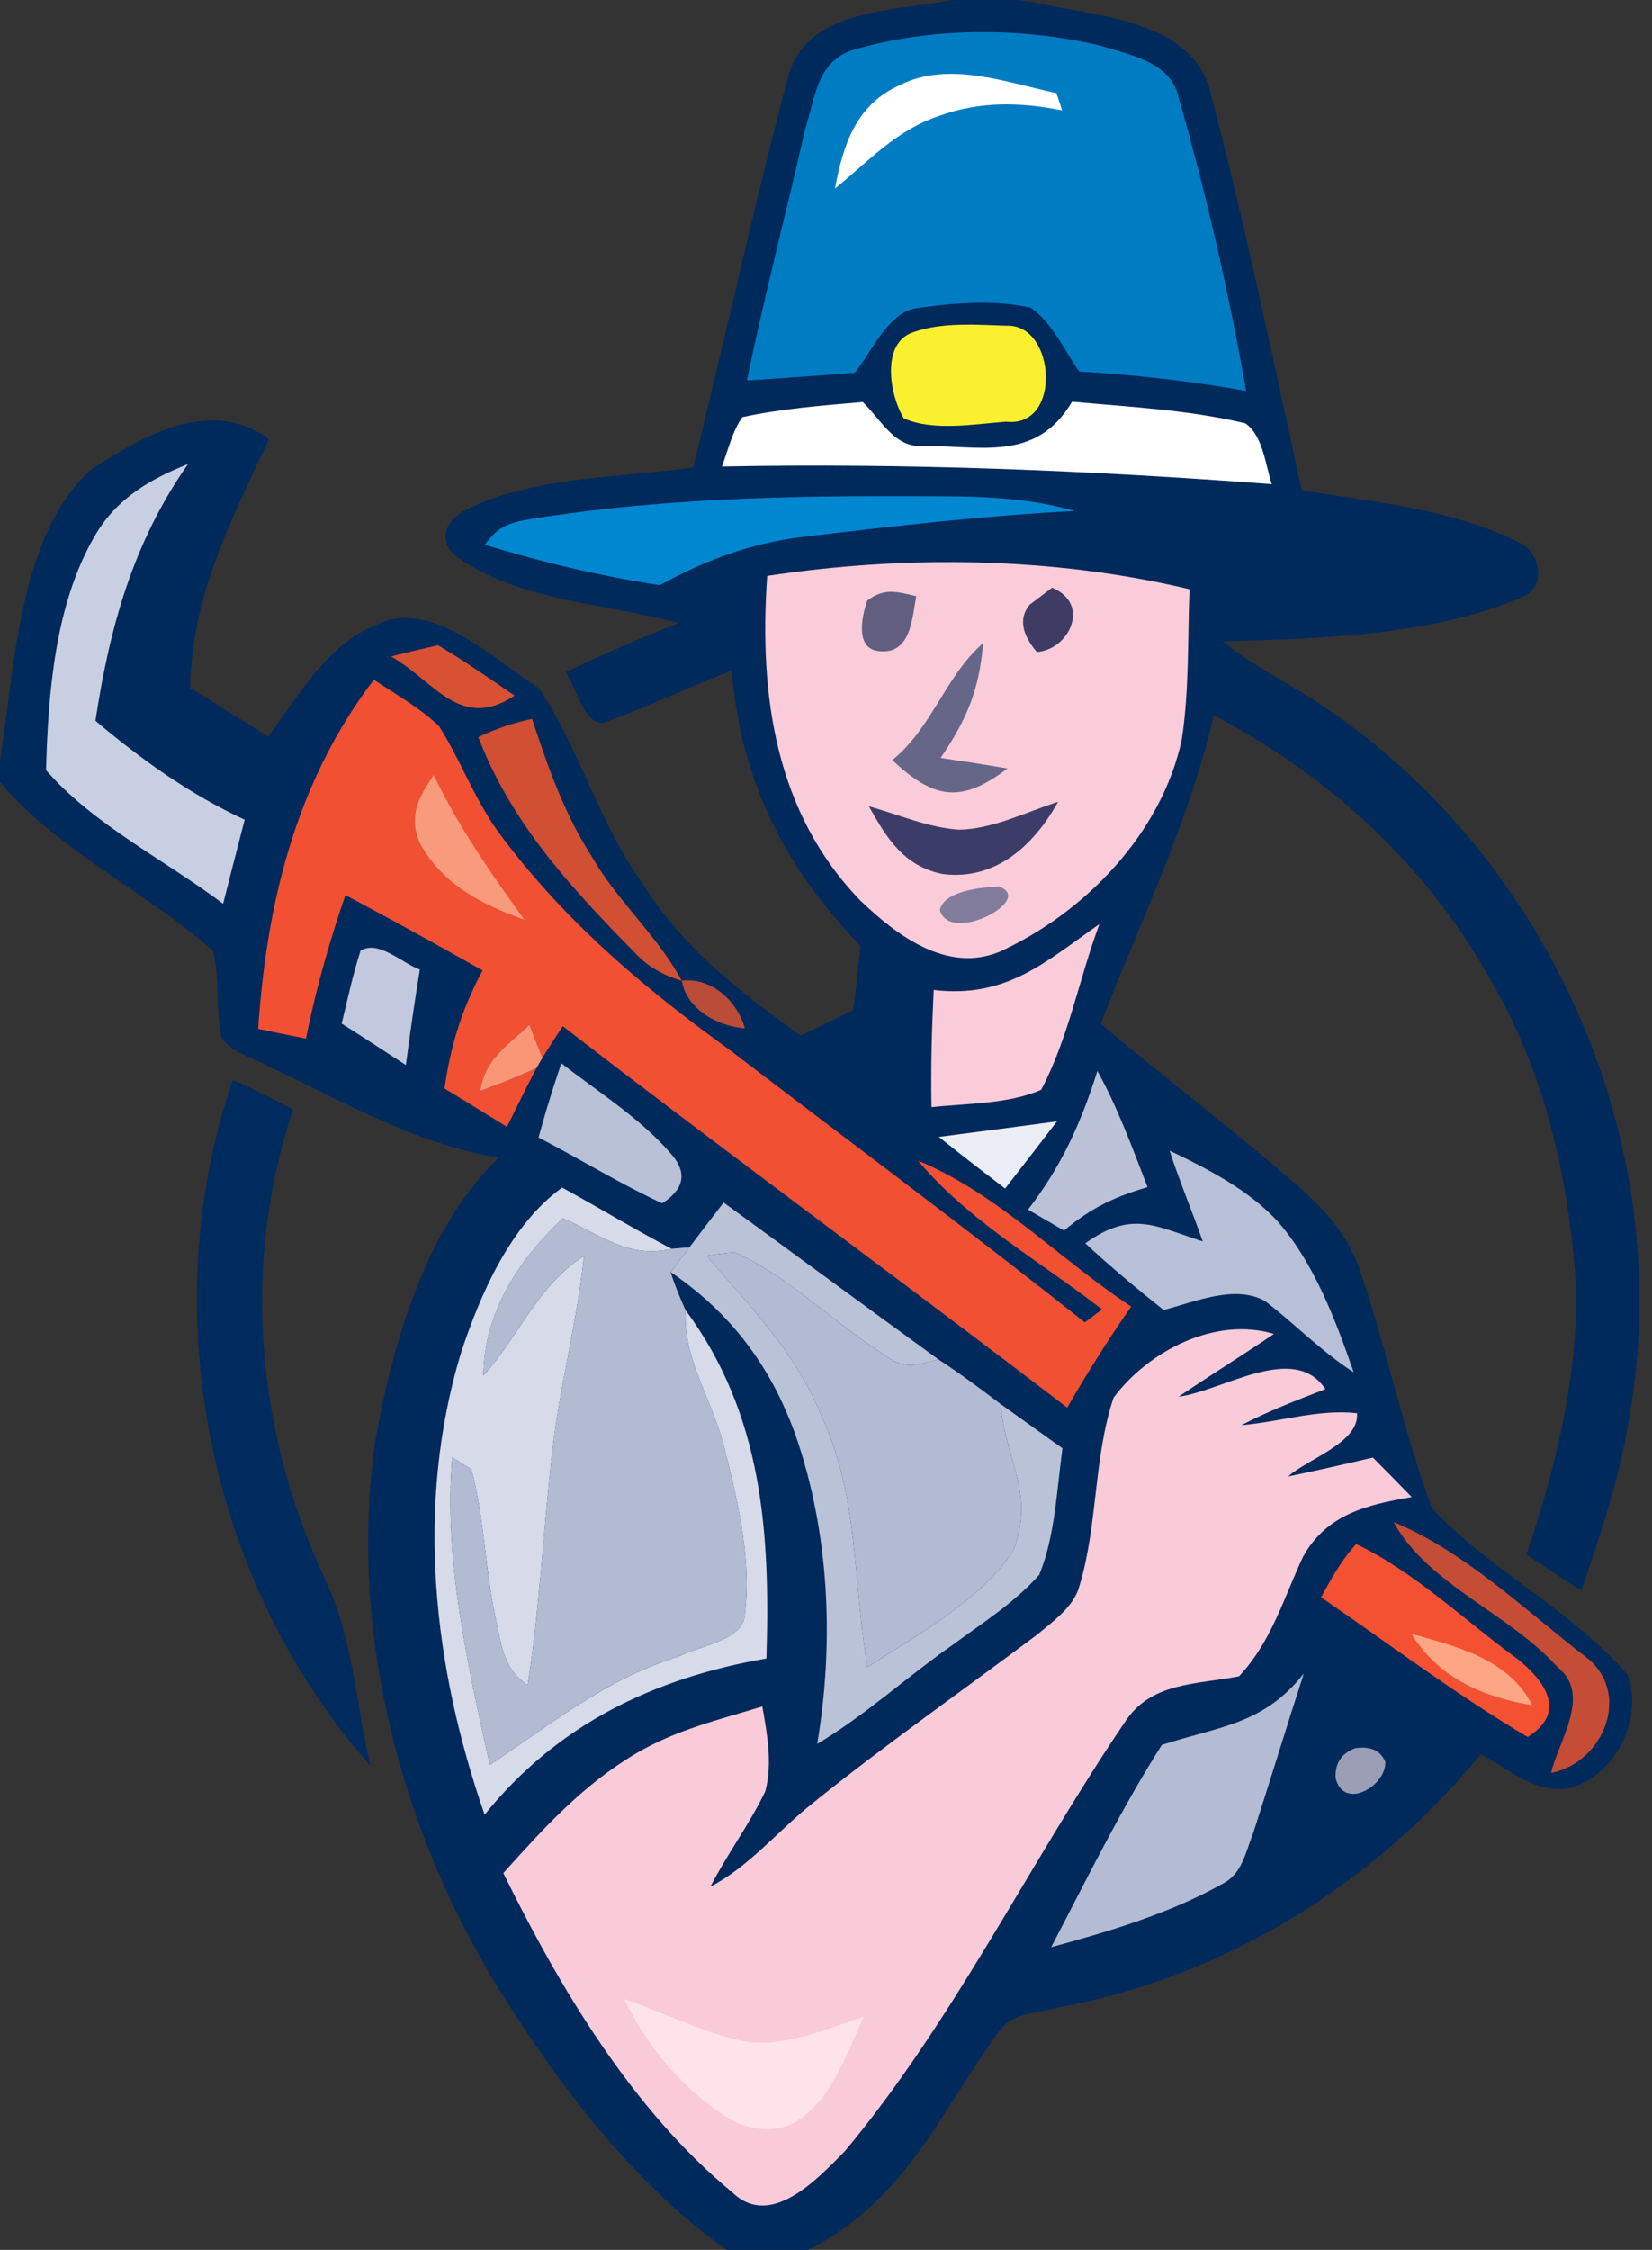
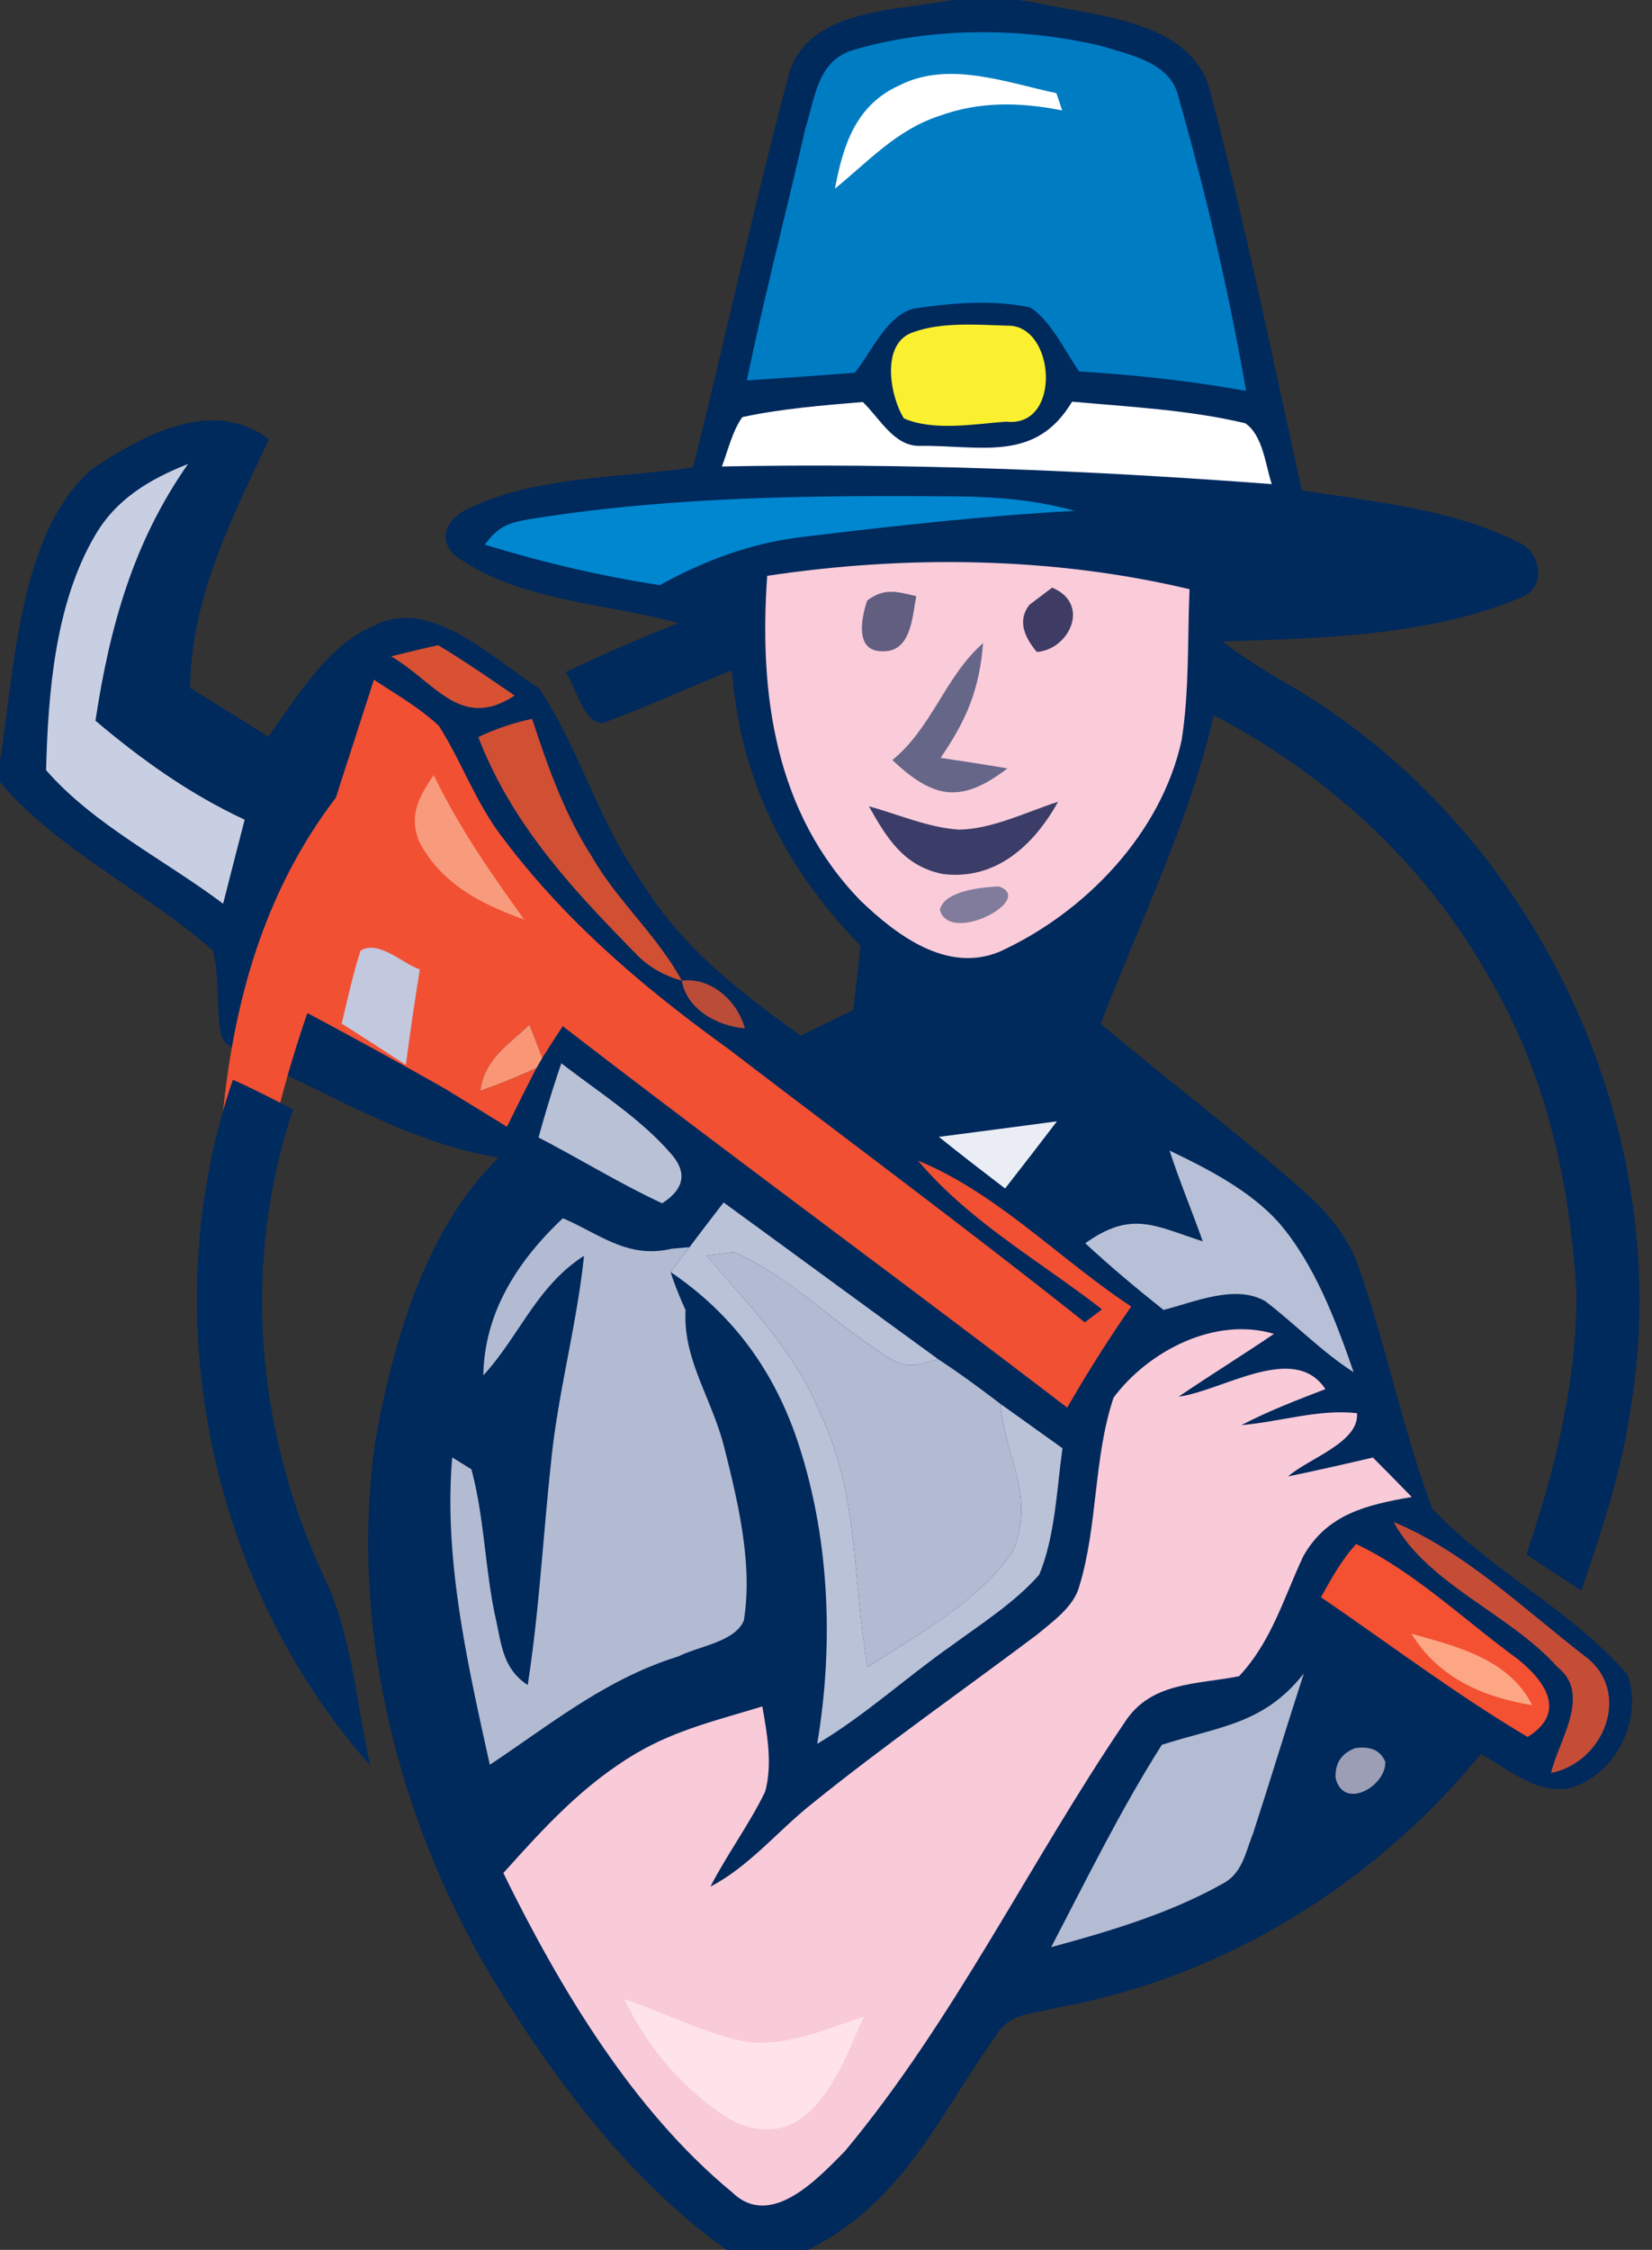
<svg xmlns="http://www.w3.org/2000/svg" width="108" height="147" fill="none">
  <rect width="100%" height="100%" fill="#333333" stroke="none" />
  <path fill="#00295C" d="M62.264 0h4.266l.977.134c3.989.935 10.609 1.09 11.667 6.085 2.252 8.522 4.03 17.208 5.932 25.813 4.646.75 9.94 1.244 14.165 3.402 1.45.617 1.84 2.879.288 3.547-5.91 2.58-13.271 2.724-19.634 2.93 1.47 1.161 3.084 2.096 4.698 3.042 16.026 9.58 25.175 29.143 21.895 47.575-.606 3.947-1.86 7.627-3.135 11.39-1.213-.761-2.405-1.563-3.598-2.354 1.871-5.459 3.341-11.483 3.269-17.27-.452-7.134-1.984-14.094-5.633-20.303-4.174-7.483-10.516-13.302-18.072-17.26-1.583 6.909-4.831 13.518-7.391 20.16 4.256 3.587 8.717 6.959 12.922 10.628 1.686 1.46 3.145 3.074 3.927 5.212 1.819 5.191 2.888 10.68 4.831 15.841 3.762 4.009 9.139 6.651 12.757 10.845 1.059 2.879-.791 6.62-3.773 7.402-2.148.452-4.03-1.254-5.818-2.21-7.01 8.532-16.817 14.617-27.735 16.571-1.531.442-3.032.287-3.937 1.798-3.855 5.387-6.013 10.835-12.294 14.022h-5.335c-5.963-4.225-10.712-10.424-14.577-16.55-6.702-10.588-10.187-23.839-8.388-36.319 1.14-6.353 3.279-13.898 8.07-18.493-5.48-.915-10.003-3.598-14.937-5.91-.977-.587-2.663-.957-3.197-2.005-.38-1.83-.093-3.793-.545-5.592C9.735 58.368 3.69 55.5 0 51.1v-1.388c.946-5.87 1.203-14.896 6.014-19.07 3.361-2.189 7.812-4.738 11.564-1.952-2.467 5.335-5.047 10.207-5.15 16.252a860.03 860.03 0 0 1 5.11 3.187c1.819-2.488 3.926-6.055 6.897-7.227 3.639-1.994 7.843 2.18 10.804 4.07 2.662 3.979 3.906 8.79 6.754 12.717 2.621 4.235 6.363 7.124 10.351 9.971 1.152-.545 2.293-1.11 3.434-1.665.175-1.398.329-2.796.483-4.194-4.955-5.13-7.844-10.794-8.42-17.99-2.662 1.008-5.232 2.262-7.915 3.228-1.634 1.007-2.261-2.272-2.95-3.115a102.55 102.55 0 0 1 7.401-3.217c-4.543-1.234-10.248-1.45-14.186-4.112-1.5-.853-1.346-2.344.073-3.177 4.358-2.313 10.207-2.179 15.049-2.878 2.097-8.44 3.947-16.972 6.178-25.38C52.571.503 58.543.75 62.264 0Z" />
  <path fill="#007CC3" d="M72 3.002c1.85.586 4.502 1.058 5.026 3.279a187.36 187.36 0 0 1 4.44 19.264c-3.618-.658-7.257-1.049-10.916-1.275-.956-1.367-1.779-3.217-3.177-4.173-2.354-.514-4.944-.319-7.309.02-1.963.165-3.063 2.879-4.184 4.236-2.343.185-4.697.35-7.051.503 1.14-5.52 2.57-10.978 3.824-16.478.637-1.974.76-4.307 3.012-5.078 5.15-1.542 11.112-1.542 16.334-.298Z" />
  <path fill="#fff" d="M69.06 6.086c.133.38.256.75.38 1.13-2.725-.544-5.397-.606-8.04.36-2.785.915-4.605 2.95-6.815 4.75.535-2.858 1.367-5.47 4.225-6.754 3.208-1.624 6.98-.175 10.25.514Z" />
  <path fill="#FBF02F" d="M59.746 21.69c1.87-.658 4.132-.473 6.096-.411 3.166-.103 3.608 6.692-.062 6.27-2.077.155-4.76.638-6.692-.215-.925-1.501-1.532-4.965.658-5.644Z" />
  <path fill="#fff" d="M48.53 27.252c2.58-.556 5.253-.761 7.875-.987 1.08 1.028 2.015 2.857 3.66 2.868 3.998-.062 7.627 1.14 10.022-2.889 3.763.34 7.638.535 11.318 1.409 1.162.78 1.326 2.744 1.737 3.978-11.986-.905-23.92-1.388-35.948-1.152.401-1.058.679-2.302 1.337-3.227Z" />
  <path fill="#C9CFE2" d="M12.294 30.315c-3.597 5.12-5.129 10.68-6.054 16.776 3.032 2.56 6.157 4.79 9.755 6.466-.473 1.83-.945 3.66-1.408 5.49-3.783-2.848-8.46-5.15-11.575-8.728.134-5.047.586-10.876 3.197-15.327 1.398-2.405 3.577-3.68 6.085-4.677Z" />
  <path fill="#0087D0" d="M62.706 32.433c2.56.041 5.078.247 7.556.946-5.973.318-11.914.997-17.835 1.706-3.341.401-6.364 1.532-9.293 3.146-3.886-.597-7.68-1.49-11.442-2.642.946-1.295 1.666-1.46 3.228-1.717 9.324-1.46 18.38-1.511 27.786-1.44Z" />
  <path fill="#FACBD9" d="M77.766 38.498c-.134 3.269-.01 6.62-.514 9.858-1.336 6.116-6.332 11.287-11.924 13.836-3.434 1.398-6.703-1.08-9.057-3.33-5.613-5.767-6.661-13.508-6.116-21.238 9.066-1.367 18.668-1.254 27.611.873Z" />
  <path fill="#615E80" d="M59.9 38.95c-.267 1.408-.34 3.742-2.313 3.598-1.717-.052-1.264-2.22-.894-3.31 1.13-.853 1.943-.576 3.207-.288Z" />
  <path fill="#3E3C64" d="m67.301 39.516 1.48-1.121c2.54 1.049 1.142 4.04-.997 4.204-1.007-1.192-1.171-2.21-.483-3.083Z" />
  <path fill="#D85133" d="M28.64 42.157c1.726 1.028 3.35 2.159 5.005 3.29-3.556 2.333-5.211-.916-8.08-2.56 1.018-.257 2.046-.504 3.074-.73Z" />
  <path fill="#666689" d="M64.269 42.023c-.237 3.023-1.08 5.017-2.776 7.494 1.46.216 2.92.442 4.37.69-3.033 2.312-4.812 2.004-7.526-.546 2.622-2.138 3.454-5.479 5.932-7.638Z" />
-   <path fill="#F15033" d="M24.445 44.409c1.43.956 3.012 1.84 4.256 3.032 1.47 2.313 2.375 4.924 4.05 7.145 4.153 5.571 9.283 9.92 14.885 13.96 7.772 5.941 15.625 11.77 23.284 17.855.37-.287.75-.565 1.12-.853-4.02-3.125-8.738-5.787-12.017-9.714 5.171 2.128 9.252 6.445 13.93 9.53a91.796 91.796 0 0 0-4.184 6.609C58.83 83.595 47.698 75.463 36.79 67.045c-.452.688-.894 1.377-1.336 2.076l-.843-2.169c-1.398 1.347-2.91 2.2-3.218 4.318a42.36 42.36 0 0 0 3.68-1.491c-.668 1.275-1.295 2.56-1.932 3.845a539.844 539.844 0 0 0-4.081-2.509c.411-2.878 1.13-5.15 2.488-7.71a379.686 379.686 0 0 0-8.965-4.923c-1.069 3.094-1.932 6.168-2.58 9.375a336.628 336.628 0 0 1-3.125-.638c.555-8.244 2.478-16.149 7.566-22.81Z" />
+   <path fill="#F15033" d="M24.445 44.409c1.43.956 3.012 1.84 4.256 3.032 1.47 2.313 2.375 4.924 4.05 7.145 4.153 5.571 9.283 9.92 14.885 13.96 7.772 5.941 15.625 11.77 23.284 17.855.37-.287.75-.565 1.12-.853-4.02-3.125-8.738-5.787-12.017-9.714 5.171 2.128 9.252 6.445 13.93 9.53a91.796 91.796 0 0 0-4.184 6.609C58.83 83.595 47.698 75.463 36.79 67.045c-.452.688-.894 1.377-1.336 2.076l-.843-2.169c-1.398 1.347-2.91 2.2-3.218 4.318a42.36 42.36 0 0 0 3.68-1.491c-.668 1.275-1.295 2.56-1.932 3.845a539.844 539.844 0 0 0-4.081-2.509a379.686 379.686 0 0 0-8.965-4.923c-1.069 3.094-1.932 6.168-2.58 9.375a336.628 336.628 0 0 1-3.125-.638c.555-8.244 2.478-16.149 7.566-22.81Z" />
  <path fill="#D14F33" d="M34.787 46.968c1.028 3.115 2.086 6.158 3.875 8.944 1.686 2.96 4.287 5.17 5.91 8.162-1.233-.35-2.24-.946-3.032-1.789-4.184-4.266-8.08-8.44-10.27-14.124a15.598 15.598 0 0 1 3.517-1.193Z" />
  <path fill="#F89B7C" d="M28.352 50.638c1.634 3.392 3.731 6.404 5.92 9.447-2.857-1.028-5.386-2.313-6.877-5.099-.678-1.758 0-2.92.957-4.348Z" />
  <path fill="#3B3D68" d="M56.806 52.683c1.922.525 3.927 1.409 5.9 1.522 2.17-.031 4.41-1.162 6.466-1.82-1.573 2.837-4.08 5.16-7.545 4.719-2.54-.514-3.65-2.334-4.821-4.42Z" />
  <path fill="#817C9C" d="M65.297 57.916c2.446.843-3.228 3.855-3.855 1.532.288-1.265 2.786-1.48 3.855-1.532Z" />
-   <path fill="#FACCD9" d="M71.876 60.373c-1.326 3.546-2.036 7.504-3.814 10.834-2.169.936-4.852.874-7.165 1.131-.051-2.56.02-5.109.144-7.658 4.75.555 7.268-1.81 10.835-4.307Z" />
  <path fill="#C2C8DD" d="M23.571 62.11c1.183-.72 2.724.833 3.876 1.234-.34 2.076-.637 4.153-.915 6.24-1.398-.905-2.786-1.82-4.194-2.704.38-1.593.73-3.207 1.233-4.77Z" />
  <path fill="#BA4C38" d="M44.573 64.074c1.922-.247 3.65 1.346 4.122 3.114-1.758-.133-3.803-1.223-4.122-3.114Z" />
  <path fill="#F99675" d="m34.612 66.952.843 2.169-.38.658a42.36 42.36 0 0 1-3.68 1.49c.308-2.118 1.819-2.97 3.217-4.317Z" />
  <path fill="#B9C1D7" d="M36.699 69.47c2.405 1.871 5.17 3.598 7.165 5.911 1.079 1.223.884 2.303-.576 3.238-2.765-1.285-5.376-2.899-8.08-4.297a80.07 80.07 0 0 1 1.49-4.852Z" />
-   <path fill="#BBC2D8" d="M71.742 69.974c1.326 2.375 2.292 5.047 3.28 7.587-2.18.637-3.722 1.377-5.46 2.837-.78-.453-1.572-.905-2.353-1.367 2.19-2.848 3.454-5.644 4.533-9.057Z" />
  <path fill="#002B5E" d="M15.224 70.55c1.347.596 2.642 1.264 3.937 1.943-3.371 10.002-2.426 21.011 2.015 30.52 1.892 3.948 2.025 7.926 3.033 12.356-10.578-11.945-14.186-29.687-8.985-44.82Z" />
  <path fill="#EAEEF4" d="M61.38 74.28c2.57-.338 5.15-.667 7.72-1.017-1.12 1.47-2.251 2.93-3.392 4.39-1.45-1.11-2.899-2.22-4.328-3.372Z" />
  <path fill="#B7C0D6" d="M76.46 75.176c2.499 1.192 5.254 2.61 7.124 4.687 2.355 2.714 3.752 6.446 4.914 9.797-2.107-1.347-3.814-3.146-5.787-4.647-1.964-1.12-4.626.062-6.641.576-1.758-1.398-3.475-2.827-5.12-4.358 3.043-2.17 4.544-1.131 7.68-.124-.7-1.984-1.522-3.937-2.17-5.931Z" />
-   <path fill="#D6DAE9" d="M36.75 77.591c2.395 1.306 4.729 2.724 7.155 4-2.858.667-4.636-.926-7.104-1.995-2.93 2.755-5.14 6.127-5.201 10.27 2.395-2.632 3.474-5.809 6.579-7.813-.473 4.564-1.717 8.974-2.159 13.538-.524 4.842-.77 9.684-1.521 14.505-1.717-1.131-1.717-2.807-2.159-4.647-.637-3.114-.699-6.383-1.521-9.447l-1.255-.781c-.575 6.661 1.028 13.6 2.457 20.087 4.04-2.683 7.607-5.623 12.336-7.083 1.285-.658 3.732-.956 4.276-2.364.586-3.66-.38-7.69-1.274-11.246-.833-3.31-2.724-5.778-2.54-9.016 5.048 6.826 5.541 14.546 5.284 22.76-7.36 1.274-13.672 4.317-18.42 10.207-3.362-9.652-4.555-20.2-1.563-30.12 1.264-3.864 3.238-8.408 6.63-10.855Z" />
  <path fill="#BAC2D8" d="M47.307 78.568c4.688 3.413 9.355 6.846 14.042 10.249-1.737.452-2.23.678-3.741-.432-3.187-2.046-6.117-5.047-9.581-6.559-.617.052-1.234.124-1.84.216 2.847 3.331 5.777 6.23 7.473 10.383 2.508 5.356 2.046 10.567 3.053 16.499 3.238-2.097 7.36-4.328 9.52-7.597 1.49-3.752-.566-6.065-.813-9.59 1.347.966 2.693 1.922 4.04 2.888-.38 2.703-.473 5.726-1.521 8.265-1.594 1.809-3.763 3.186-5.695 4.605-3.012 2.107-5.664 4.564-8.82 6.445 1.12-6.64.801-13.826-1.43-20.21-1.593-4.45-4.224-7.956-8.151-10.618.411-.545.812-1.08 1.234-1.625.73-.976 1.48-1.953 2.23-2.92Z" />
  <path fill="#B2BBD2" d="M36.801 79.596c2.468 1.069 4.246 2.662 7.104 1.994l1.172-.103c-.422.545-.823 1.08-1.234 1.624.267.854.606 1.666.977 2.488-.185 3.238 1.706 5.705 2.539 9.015.894 3.557 1.86 7.587 1.274 11.246-.544 1.409-2.991 1.707-4.276 2.365-4.729 1.459-8.296 4.399-12.336 7.082-1.428-6.486-3.032-13.425-2.457-20.086l1.255.781c.822 3.064.884 6.332 1.521 9.447.442 1.84.442 3.516 2.159 4.647.75-4.822.997-9.663 1.521-14.505.442-4.564 1.686-8.974 2.159-13.538-3.105 2.004-4.184 5.18-6.58 7.812.063-4.143 2.273-7.514 5.202-10.27ZM48.027 81.827c3.464 1.51 6.394 4.513 9.58 6.558 1.512 1.11 2.005.884 3.742.432 1.398.915 2.745 1.912 4.071 2.92.247 3.525 2.303 5.838.812 9.59-2.159 3.269-6.28 5.5-9.519 7.597-1.007-5.931-.545-11.143-3.053-16.499-1.696-4.153-4.626-7.052-7.473-10.382a27.242 27.242 0 0 1 1.84-.216Z" />
  <path fill="#F9CAD8" d="M83.286 87.151c-2.056 1.398-4.173 2.704-6.23 4.102 2.869-.37 7.546-3.588 9.592-.493-1.86.72-3.721 1.428-5.49 2.354 2.601-.226 5.027-1.06 7.556-.782.175 1.913-3.218 2.982-4.502 4.133 1.85-.38 3.7-.802 5.54-1.234.854.854 1.707 1.717 2.54 2.58-2.91.504-5.531 1.1-7.094 3.876-1.295 2.765-2.056 5.541-4.194 7.833-2.796.555-5.777.36-7.483 3.022-6.21 9.149-11.195 19.522-18.288 28.013-1.768 1.788-4.852 5.139-7.37 2.683-6.508-5.356-11.288-13.385-14.958-20.858 2.673-2.971 5.202-5.767 8.687-7.823 2.621-1.542 5.355-2.179 8.244-3.063.319 1.789.679 3.793.185 5.571-1.038 2.139-2.477 4.071-3.577 6.199 2.477-1.264 4.42-3.649 6.63-5.407 4.77-3.845 9.817-7.371 14.72-11.051 1.008-.843 2.416-1.829 2.766-3.166 1.213-3.947.925-8.409 2.241-12.325 2.282-3.053 6.64-5.315 10.485-4.163Z" />
  <path fill="#C54D36" d="M91.11 99.446c4.594 1.892 8.552 5.716 12.468 8.738 3.167 2.303 1.316 6.97-2.179 7.658.494-2.127 2.683-5.139.422-6.918-3.105-3.485-8.481-5.386-10.712-9.478Z" />
  <path fill="#F35132" d="M88.663 100.885c3.813 1.809 7.154 5.048 10.588 7.535 1.768 1.439 3.207 3.465.617 5.068-4.667-2.765-9.026-6.065-13.508-9.128.689-1.234 1.336-2.436 2.303-3.475Z" />
  <path fill="#FCA684" d="M92.27 106.745c2.961.822 6.405 1.665 7.896 4.667-3.228-.525-6.127-1.799-7.895-4.667Z" />
  <path fill="#B4BCD3" d="M85.24 109.335c-1.131 3.475-2.19 6.98-3.32 10.454-.515 1.265-.69 2.632-2.016 3.3-3.413 1.923-7.422 3.115-11.184 4.133 2.313-4.421 4.564-9.026 7.237-13.22 3.762-1.213 6.671-1.336 9.283-4.667Z" />
  <path fill="#9C9EB6" d="M88.6 114.218c1.008-.144 1.656.154 1.964.895.072 1.572-2.713 3.207-3.248 1.069-.052-.977.38-1.625 1.285-1.964Z" />
  <path fill="#FEE3EB" d="M40.81 130.614c2.53.853 4.996 2.128 7.597 2.714 2.652.575 5.562-.751 8.07-1.573-1.08 2.344-2.066 5.325-4.307 6.795-1.398.904-3.167.658-4.554-.144-2.95-1.871-5.294-4.636-6.806-7.792Z" />
</svg>